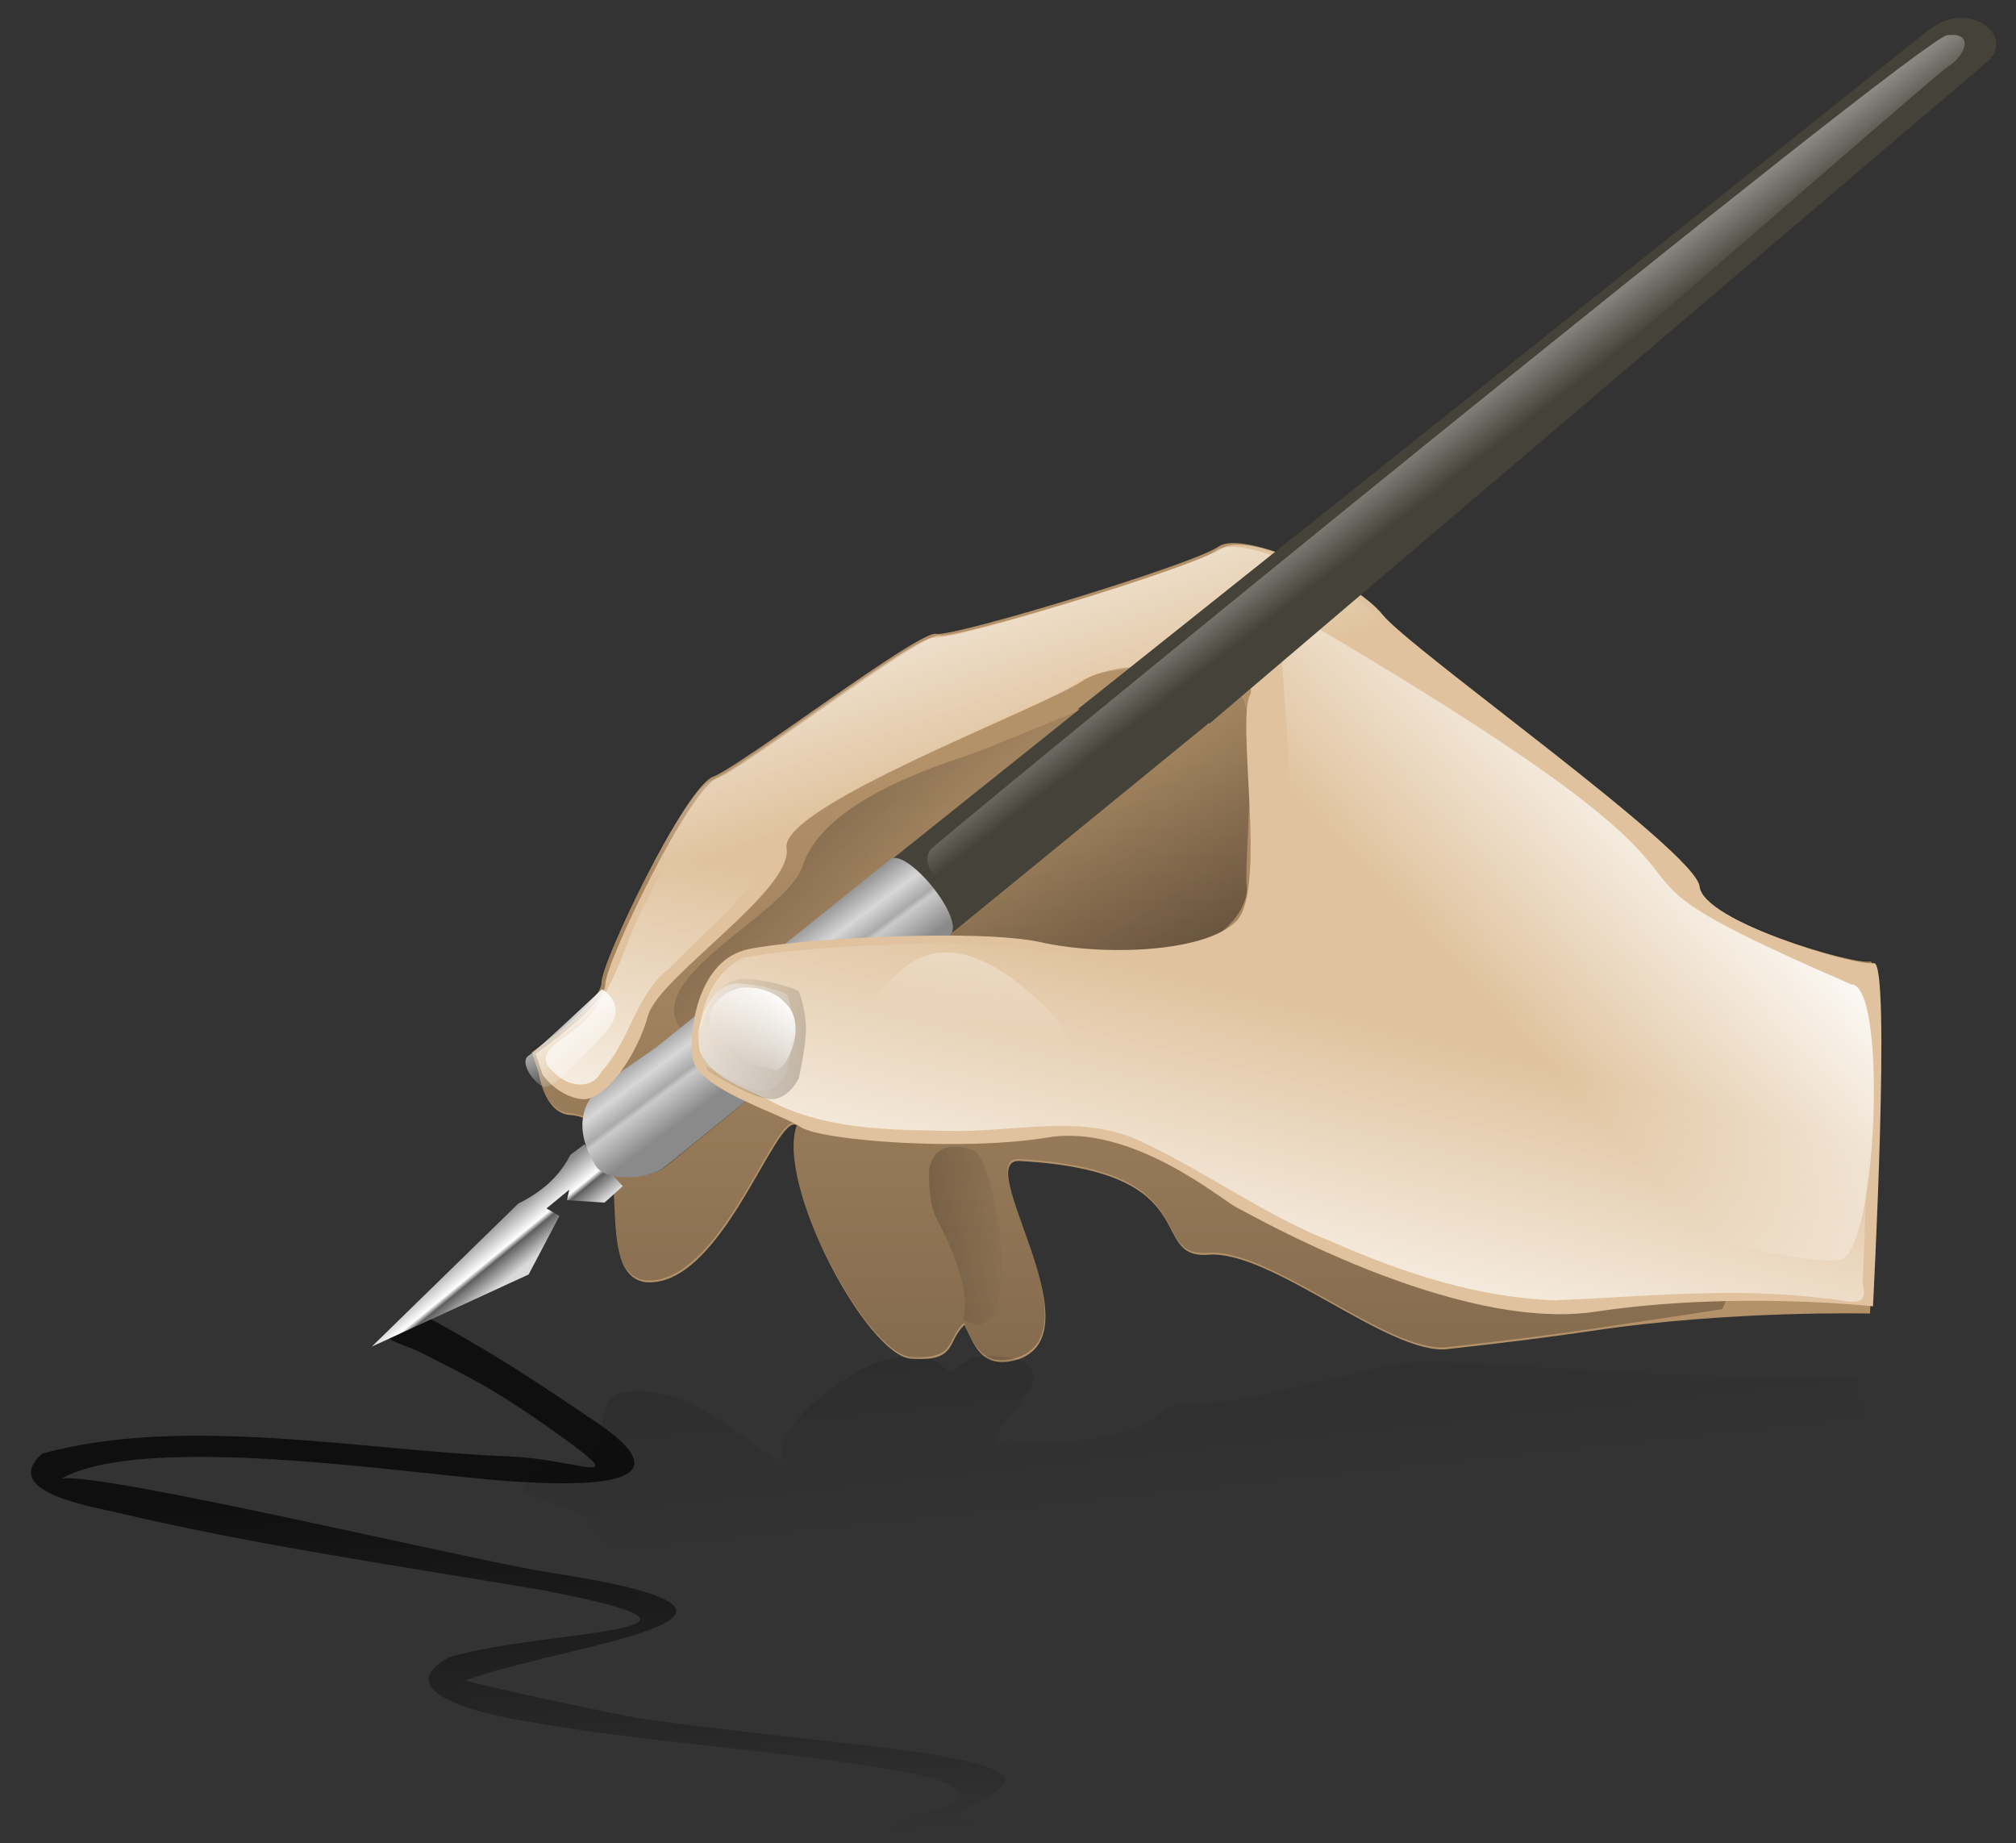
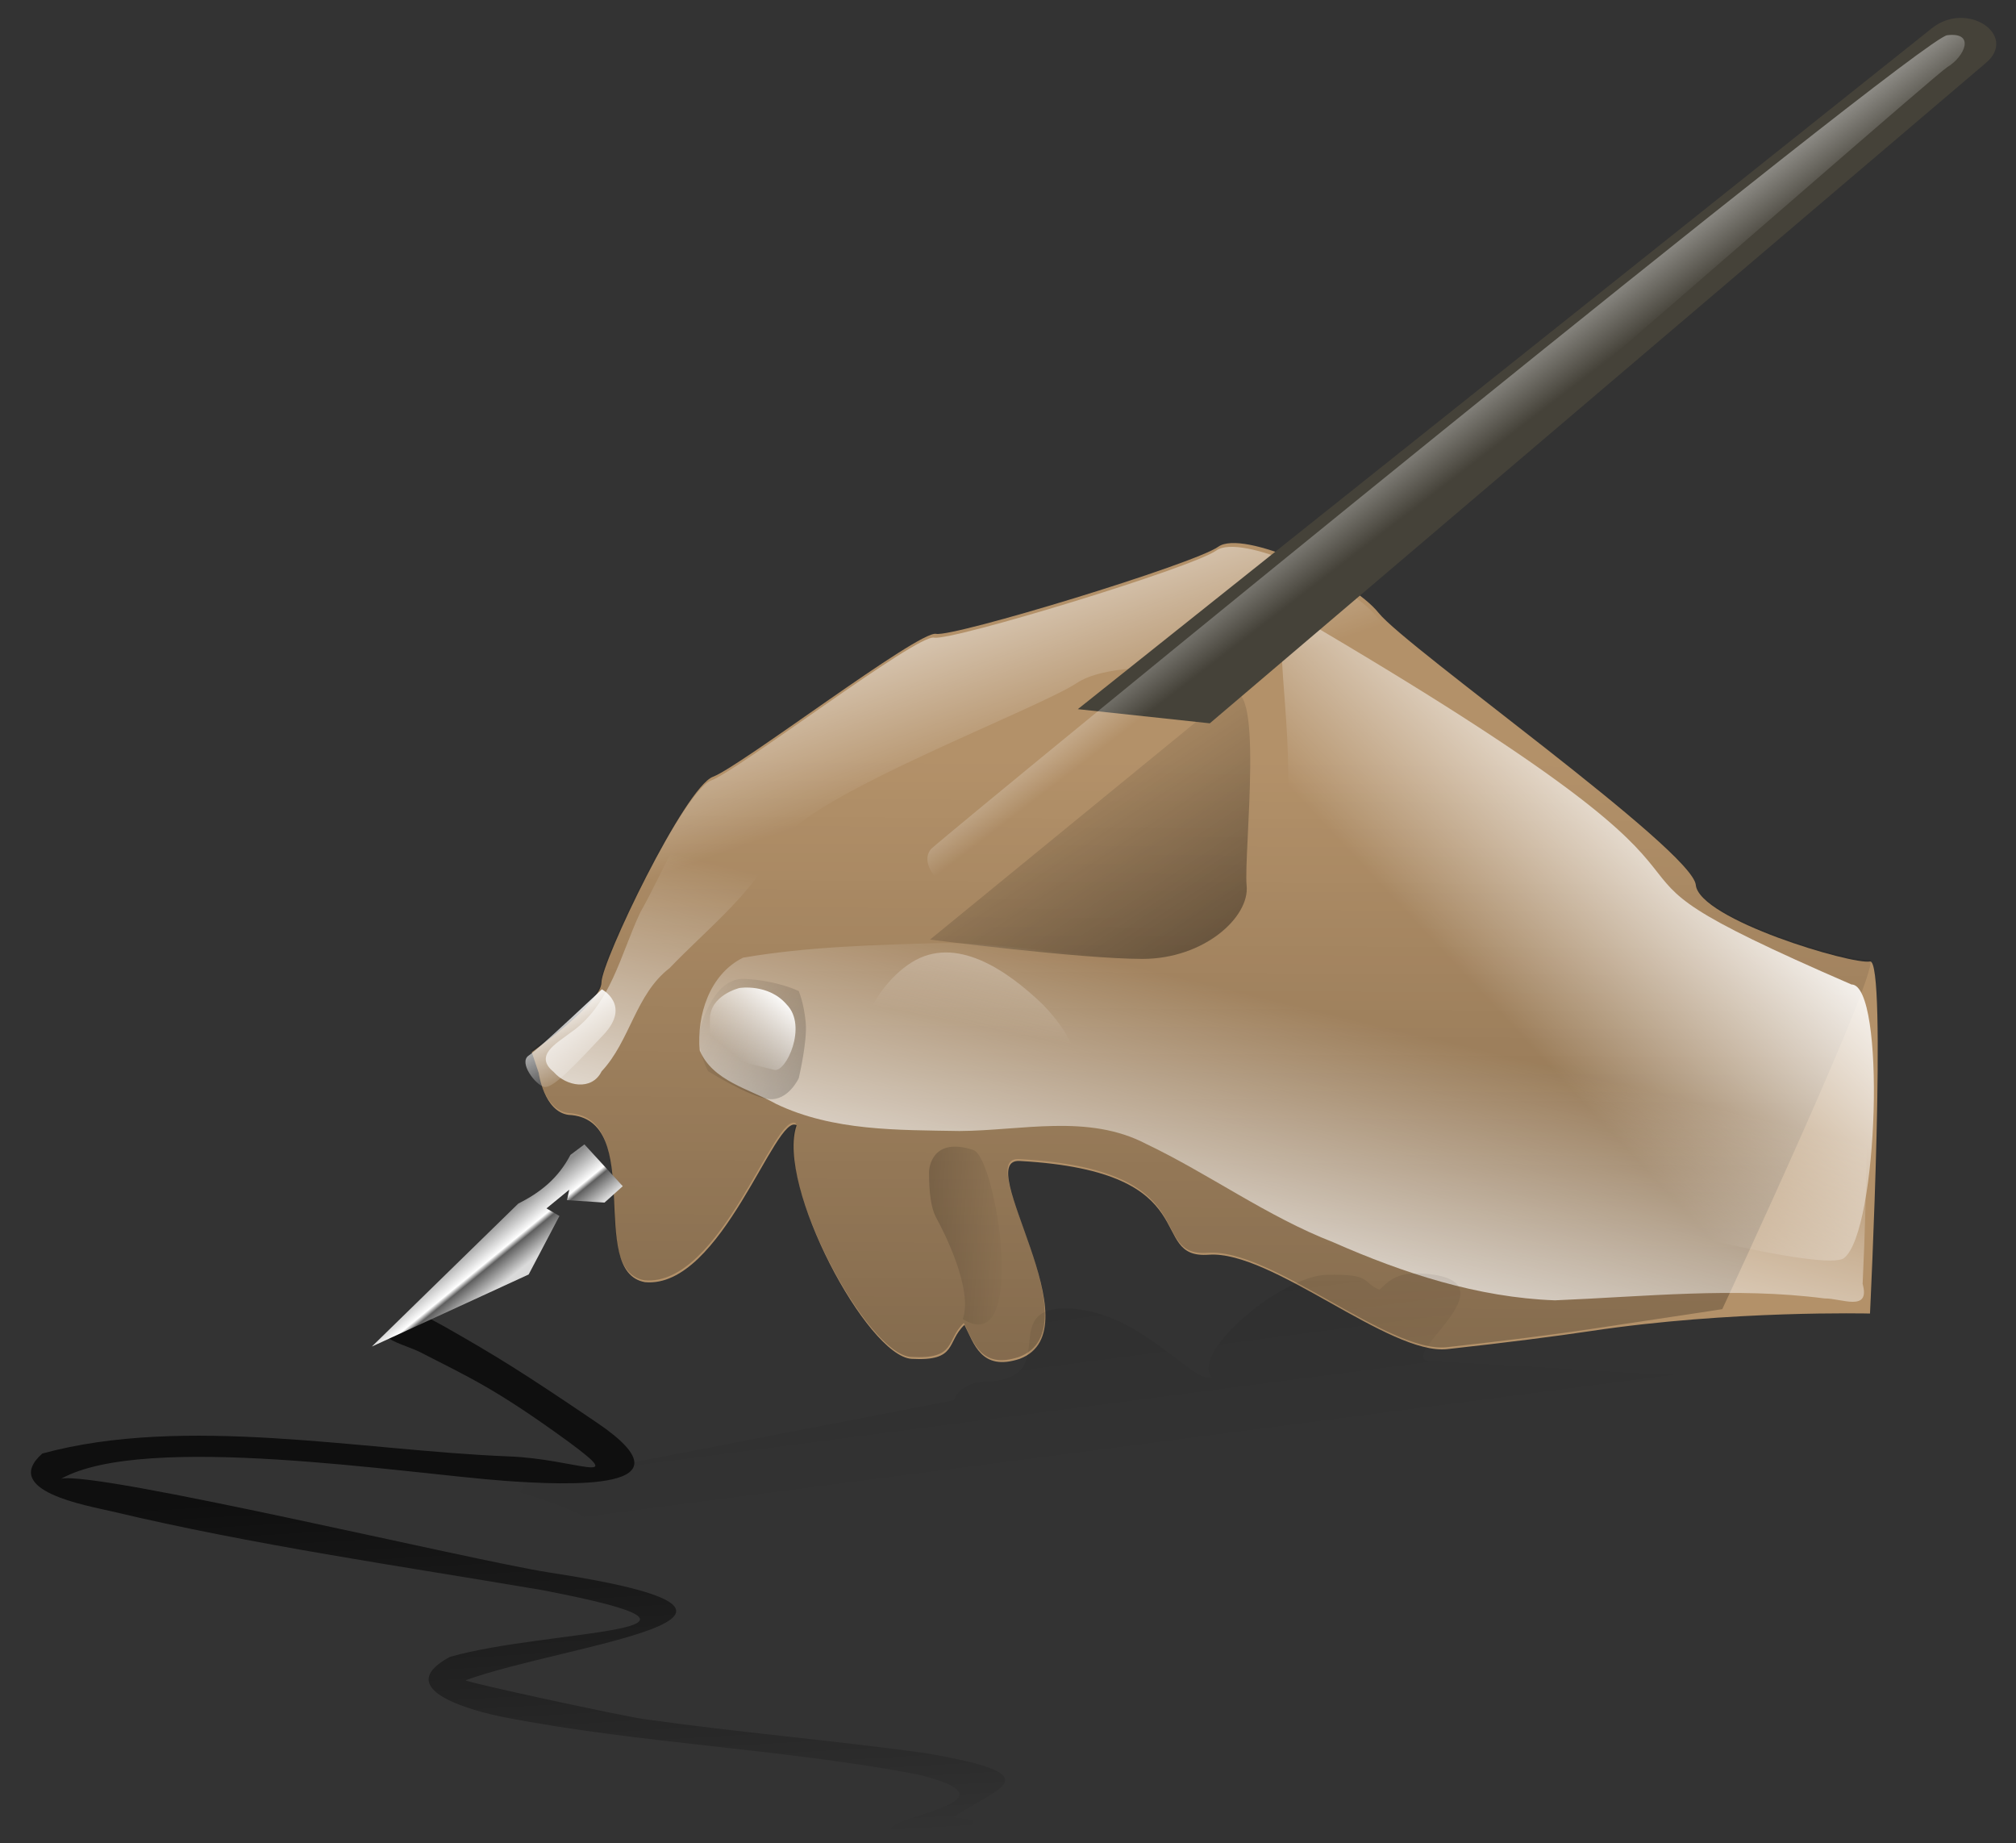
<svg xmlns="http://www.w3.org/2000/svg" xmlns:xlink="http://www.w3.org/1999/xlink" height="142.6" preserveAspectRatio="xMidYMid meet" version="1.0" viewBox="1.1 6.6 156.0 142.6" width="156.0" zoomAndPan="magnify">
  <rect x="1.1" y="6.6" width="156.0" height="142.6" fill="#333333" stroke="none" />
  <defs>
    <linearGradient id="b" xlink:actuate="onLoad" xlink:show="other" xlink:type="simple">
      <stop offset="0" stop-opacity=".469" />
      <stop offset="1" stop-opacity="0" />
    </linearGradient>
    <linearGradient id="a" xlink:actuate="onLoad" xlink:show="other" xlink:type="simple">
      <stop offset="0" stop-color="#fff" />
      <stop offset="1" stop-color="#fff" stop-opacity="0" />
    </linearGradient>
    <linearGradient id="h" x1=".521" x2=".728" xlink:actuate="onLoad" xlink:show="other" xlink:type="simple" y1=".198" y2=".429">
      <stop offset="0" stop-color="#525252" />
      <stop offset=".483" stop-color="#d7d7d7" />
      <stop offset=".659" stop-color="#aaa" />
      <stop offset=".707" stop-color="#cacaca" />
      <stop offset="1" stop-color="#8a8a8a" />
    </linearGradient>
    <linearGradient id="f" x1=".401" x2=".573" xlink:actuate="onLoad" xlink:show="other" xlink:type="simple" y1=".467" y2=".637">
      <stop offset="0" stop-color="#8d8d8d" />
      <stop offset=".5" stop-color="#fff" />
      <stop offset=".594" stop-color="#5f5f5f" />
      <stop offset="1" stop-color="#dadada" />
    </linearGradient>
    <linearGradient id="c" x1=".516" x2=".597" xlink:actuate="onLoad" xlink:show="other" xlink:type="simple" y1=".32" y2="1.007">
      <stop offset="0" stop-opacity=".711" />
      <stop offset="1" stop-opacity="0" />
    </linearGradient>
    <linearGradient id="s" x1=".516" x2=".413" xlink:actuate="onLoad" xlink:show="other" xlink:type="simple" y1=".508" y2=".398">
      <stop offset="0" stop-color="#fff" stop-opacity="0" />
      <stop offset="1" stop-color="#fff" />
    </linearGradient>
    <linearGradient id="j" x1=".672" x2=".358" xlink:actuate="onLoad" xlink:href="#a" xlink:show="other" xlink:type="simple" y1=".18" y2=".453" />
    <linearGradient id="g" x1=".176" x2=".564" xlink:actuate="onLoad" xlink:href="#b" xlink:show="other" xlink:type="simple" y1=".165" y2=".482" />
    <linearGradient id="m" x1="-1.427" x2=".827" xlink:actuate="onLoad" xlink:href="#b" xlink:show="other" xlink:type="simple" y1=".192" y2=".522" />
    <linearGradient id="n" x1="2.522" x2="-.067" xlink:actuate="onLoad" xlink:href="#b" xlink:show="other" xlink:type="simple" y1="1.72" y2=".06" />
    <linearGradient id="o" x1=".828" x2=".264" xlink:actuate="onLoad" xlink:href="#a" xlink:show="other" xlink:type="simple" y1=".198" y2=".813" />
    <linearGradient id="p" x1=".296" x2=".698" xlink:actuate="onLoad" xlink:href="#a" xlink:show="other" xlink:type="simple" y1=".159" y2=".879" />
    <linearGradient id="q" x1=".931" x2=".607" xlink:actuate="onLoad" xlink:href="#a" xlink:show="other" xlink:type="simple" y1="-.641" y2=".523" />
    <linearGradient id="e" x1=".546" x2=".557" xlink:actuate="onLoad" xlink:href="#b" xlink:show="other" xlink:type="simple" y1="1.571" y2=".262" />
    <linearGradient id="r" x1="-.029" x2=".799" xlink:actuate="onLoad" xlink:href="#b" xlink:show="other" xlink:type="simple" y1="-1.77" y2=".311" />
    <linearGradient id="i" x1=".04" x2=".222" xlink:actuate="onLoad" xlink:href="#a" xlink:show="other" xlink:type="simple" y1=".055" y2=".352" />
    <linearGradient id="d" x1="1.065" x2=".427" xlink:actuate="onLoad" xlink:href="#b" xlink:show="other" xlink:type="simple" y1="1.06" y2=".225" />
    <linearGradient id="l" x1="-.515" x2=".528" xlink:actuate="onLoad" xlink:href="#a" xlink:show="other" xlink:type="simple" y1="-1.802" y2="1.835" />
    <linearGradient id="k" x1=".294" x2=".494" xlink:actuate="onLoad" xlink:href="#a" xlink:show="other" xlink:type="simple" y1=".969" y2=".531" />
  </defs>
  <path d="m87.921 242.6c-1.718-1.38 2.326 0.931 3.011 1.29 6.782 3.859 10.124 5.926 19.943 12.579 13.448 9.103-3.965 8.243-12.068 7.674-13.208-0.961-47.525-6.445-58.558-0.282 4.694-1.061 54.068 10.749 64.229 12.338 37.696 5.758 2.228 9.442-10.912 14.221-0.154 0.23 20.45 4.681 23.463 5.11 12.302 1.751 24.693 2.78 37.003 4.47 19.658 3.356 7.131 4.946 1.748 10.146-0.626 0.605 1.168-1.822 2.022-1.654l2.655 0.309-0.553 3.375-3.233-0.151c-21.718-2.812 15.352-4.59-3.601-9.208-17.99-3.405-36.386-4.028-54.357-7.511-3.788-0.734-15.265-3.622-7.222-7.964 13.002-3.717 41.719-3.125 12.184-8.801-18.918-3.215-38.049-5.934-56.731-10.374-3.233-0.768-14.727-2.692-9.183-7.625 18.762-5.127 42.188-0.389 61.403 0.373 8.874 0.309 16.083 4.063 7.983-1.917-9.553-6.945-12.85-8.374-19.651-11.859-1.482-0.714-3.295-1.126-4.596-2.147l5.022-2.391z" fill="url(#c)" transform="translate(-17.795 -33.884) scale(.587)" />
  <g id="change1_1">
    <path d="m103.21 210.39-0.919-2.756s9.188-6.432 9.188-9.188 11.026-25.726 14.701-27.105 27.105-19.295 29.402-18.835 33.996-9.188 37.211-11.485 17.457 4.135 21.132 8.729 41.346 31.239 41.805 35.833 20.673 10.566 22.97 10.107 0 46.4 0 46.4-18.376-0.459-36.752 2.297c-4.594 0.689-11.313 1.55-18.965 2.39s-23.128-13.043-31.455-12.44 0.144-10.954-24.851-12.354c-6.599-0.5 10.15 22.231-0.072 26.078-5.111 1.694-6.03-2.096-7.279-4.472-2.397 2.218-0.876 4.816-6.963 4.472-5.857-0.344-17.917-22.97-15.16-30.78-2.756-1.838-9.877 21.592-19.984 20.673-7.81-1.378 0.23-21.592-10.107-22.051-3.216-0.459-3.905-5.513-3.905-5.513z" fill="#b39169" fill-rule="evenodd" transform="translate(-17.795 -33.884) scale(.587)" />
  </g>
  <path d="m193.98 160.74c5.077-4.154 2.121 20.783 2.545 24.939s-5.599 9.67-13.742 9.67-27.993-2.545-27.993-2.545l39.19-32.065z" fill="url(#d)" fill-rule="evenodd" transform="translate(-17.795 -33.884) scale(.587)" />
  <path d="m103.13 210.14-0.919-2.756s9.188-6.432 9.188-9.188 11.026-25.726 14.701-27.105 27.105-19.295 29.402-18.835 33.996-9.188 37.211-11.485 17.457 4.135 21.132 8.729 41.346 31.239 41.805 35.833 20.673 10.566 22.97 10.107-19.391 46.068-19.391 46.068 1.015-0.128-17.361 2.628c-4.594 0.689-11.313 1.55-18.965 2.39s-23.128-13.043-31.455-12.44 0.144-10.954-24.851-12.354c-6.599-0.5 10.15 22.231-0.072 26.078-5.111 1.694-6.03-2.096-7.279-4.472-2.397 2.218-0.876 4.816-6.963 4.472-5.857-0.344-17.917-22.97-15.16-30.78-2.756-1.838-9.877 21.592-19.984 20.673-7.81-1.378 0.23-21.592-10.107-22.051-3.216-0.459-3.905-5.513-3.905-5.513z" fill="url(#e)" fill-rule="evenodd" transform="translate(-17.795 -33.884) scale(.587)" />
  <path d="m81.207 246.44 19.295-18.835c2.947-1.494 5.244-3.313 6.891-6.432l1.838-1.378 5.053 5.513-2.404 2.158-4.947-0.32 0.297-1.378-3.002 2.462 1.708 1-4.056 7.712-20.673 9.499z" fill="url(#f)" fill-rule="evenodd" transform="translate(-17.795 -33.884) scale(.587)" />
-   <path d="m122.73 205.46c-7.635-7.125 13.233-15.778 15.269-22.394 2.036-6.108 10.179-10.688 20.868-14.251s34.101-15.778 34.101-8.652 7.634 22.903 1.018 26.466-41.735-2.036-45.298 1.018-22.903 20.359-25.957 17.814z" fill="url(#g)" fill-rule="evenodd" transform="translate(-17.795 -33.884) scale(.587)" />
  <g id="change2_1">
-     <path d="m118.92 206.89-6.335 4.385c-5.741 3.974-2.869 9.475-1.624 11.37 1.245 1.895 6.747 1.918 9.096 0l70.816-57.822 102.33-87.059c4.243-3.61-2.485-8.276-7.147-4.548l-167.13 133.67z" fill="#454239" fill-rule="evenodd" transform="translate(-17.795 -33.884) scale(.587)" />
-   </g>
-   <path d="m118.75 206.96-6.335 4.385c-5.741 3.974-2.869 9.475-1.624 11.37s6.742 1.911 9.096 0l37.475-30.417c2.405-1.952-5.704-11.773-7.836-10.061l-30.777 24.723z" fill="url(#h)" fill-rule="evenodd" transform="translate(-17.795 -33.884) scale(.587)" />
+     </g>
  <g id="change3_1">
-     <path d="m103.72 210.61-0.919-2.756s9.188-6.432 9.188-9.188 11.026-25.726 14.701-27.105 27.105-19.295 29.402-18.835 33.996-9.188 37.211-11.485 17.457 4.135 21.132 8.729 41.346 31.239 41.805 35.833 20.673 10.566 22.97 10.107-0.117 45.228-0.117 45.228-18.259-2.044-36.635 0.713-45.481-12.863-47.318-13.782-13.782-11.026-24.808-9.188-29.861 0.459-32.617-1.378-13.782-5.053-14.241-9.188 0.919-12.863 7.35-14.241 30.32-2.756 38.59-0.919 21.592 1.378 25.726-2.756 0-26.186 1.838-29.861-16.538-5.513-22.051-1.838-39.968 16.538-39.049 22.051-16.875 16.998-18.253 22.051-5.636 11.485-8.851 11.026-5.053-3.216-5.053-3.216z" fill="#e0c39e" fill-rule="evenodd" transform="translate(-17.795 -33.884) scale(.587)" />
-   </g>
+     </g>
  <path d="m102.95 210.89-0.919-2.756s9.188-6.432 9.188-9.188 11.026-25.726 14.701-27.105 27.105-19.295 29.402-18.835 33.996-9.188 37.211-11.485 17.457 4.135 21.132 8.729 41.346 31.239 41.805 35.833 20.673 10.566 22.97 10.107 0 44.245 0 44.245c0.166-1.492-18.376-1.061-36.752 1.695s-45.481-12.863-47.318-13.782-13.782-11.026-24.808-9.188-29.861 0.459-32.617-1.378-13.782-5.053-14.241-9.188 0.919-12.863 7.35-14.241 30.32-2.756 38.59-0.919 21.592 1.378 25.726-2.756 0-26.186 1.838-29.861-16.538-5.513-22.051-1.838-39.968 16.538-39.049 22.051-16.875 16.998-18.253 22.051-5.636 11.485-8.851 11.026-5.053-3.216-5.053-3.216z" fill="url(#i)" fill-rule="evenodd" transform="translate(-17.795 -33.884) scale(.587)" />
  <path d="m206 151.82c-13.233-10.179 7.525 31.369-15.973 50.276-13.319 9.745 80.704 36.253 85.251 32.679s5.522-36.058 0.975-36.058c-44.819-19.438-1.51-6.298-70.253-46.897z" fill="url(#j)" fill-rule="evenodd" transform="translate(-17.795 -33.884) scale(.587)" />
  <path d="m189.46 150.34c-11.321 0.8-22.58 2.304-33.875 3.406-10.315 5.722-19.861 12.732-29.5 19.5-4.275 4.503-6.433 10.587-9.472 15.938-2.631 5.535-3.901 12.269-9.262 15.92-1.814 1.395-4.821 2.986-2.169 5.149 1.627 1.883 5.021 2.532 6.313-0.084 3.779-4.027 4.46-10.151 8.965-13.611 4.695-4.904 10.232-9.228 13.586-15.117 0.598-5.528 6.574-7.223 10.597-9.779 10.384-5.916 21.508-10.526 32.317-15.636 6.261-0.529 12.735-1.339 18.744 1.043 3.308 1.945 1.326 6.254 1.732 9.366 0.105 7.546 1.054 15.262-0.789 22.654-2.031 3.685-6.283 4.58-10.087 5.224-10.213 1.736-20.474-1.241-30.737-1.042-8.565 0.238-17.239 0.475-25.676 1.912-4.397 2.171-6.138 7.581-5.719 12.219 1.684 4.036 6.556 5.081 10.072 7.061 7.5 3.587 16.056 3.429 24.185 3.569 8.192-0.044 16.934-2.303 24.588 1.697 8.348 3.987 15.974 9.588 24.677 12.968 9.242 4.076 19.047 7.28 29.215 7.65 11.826-0.482 23.719-1.78 35.537-0.25 2.202-0.035 6.081 1.86 5.028-1.918 0.641-13.461 0.701-26.93 0.511-40.402-1.696-2.367-5.1-1.314-7.402-2.842-6.52-2.175-13.838-4.354-17.671-10.566-5.56-7.08-13.415-11.844-20.153-17.717-6.795-5.336-13.364-11.169-20.3-16.194-7.65-1.889-15.511-0.468-23.255-0.117z" fill="url(#k)" fill-rule="evenodd" transform="translate(-17.795 -33.884) scale(.587)" />
-   <path d="m124.24 204.73s1.433-6.348 5.324-6.143 6.348 1.433 6.348 1.433 0.614 1.433 0.819 3.686-0.819 6.553-0.819 6.553-1.229 2.662-3.481 2.457-7.167-3.276-7.167-3.276-1.229-2.048-1.024-4.71z" fill="url(#l)" fill-rule="evenodd" transform="translate(-17.795 -33.884) scale(.587)" />
  <path d="m159.11 242.82c8.655 5.392 4.43-21.381 1.37-22.294-5.372-1.749-5.843 2.303-5.821 3.003s-0.059 4.123 0.956 5.951 4.869 9.443 3.494 13.341z" fill="url(#m)" fill-rule="evenodd" transform="translate(-17.795 -33.884) scale(.587)" />
  <path d="m124.39 204.87s1.608-7.121 5.972-6.891 7.121 1.608 7.121 1.608 0.689 1.608 0.919 4.135-0.919 7.35-0.919 7.35-1.378 2.986-3.905 2.756-8.04-3.675-8.04-3.675-1.378-2.297-1.149-5.283z" fill="url(#n)" fill-rule="evenodd" transform="translate(-17.795 -33.884) scale(.587)" />
  <path d="m125.77 207.91 8.499 2.067c1.543 0.375 4.399-5.781 1.639-8.598-2.401-2.818-6.233-2.197-6.233-2.197s-3.905 0.919-3.905 4.135v4.594z" fill="url(#o)" fill-rule="evenodd" transform="translate(-17.795 -33.884) scale(.587)" />
  <path d="m111.53 199.36s3.905 2.067 0.23 5.972-6.661 7.121-7.81 6.891-3.446-3.216-2.067-4.135 9.647-8.729 9.647-8.729z" fill="url(#p)" fill-rule="evenodd" transform="translate(-17.795 -33.884) scale(.587)" />
  <g id="change2_2">
    <path d="m191.67 164.3 102.33-87.059c4.243-3.61-2.479-8.268-7.147-4.548l-112.58 89.74 17.398 1.866z" fill="#454239" fill-rule="evenodd" transform="translate(-17.795 -33.884) scale(.587)" />
  </g>
  <path d="m169.69 201.39c-4.859-4.679-11.559-9.184-17.317-5.585s-9.717 13.316-5.038 17.635 18.827 2.547 23.866 0.388c5.038-2.519 2.989-7.759-1.51-12.437z" fill="url(#q)" fill-rule="evenodd" transform="translate(-17.795 -33.884) scale(.587)" />
-   <path d="m101.61 264.4-0.919 1.21s9.188 2.823 9.188 4.033 11.026 11.291 14.701 11.896 27.105 8.469 29.402 8.267 33.996 4.033 37.211 5.041 17.457-1.815 21.132-3.831 41.346-13.711 41.805-15.727 20.673-4.638 22.97-4.436 0-20.365 0-20.365-18.376 0.202-36.752-1.008c-4.594-0.302-11.313-0.68-18.965-1.049s-23.128 5.724-31.455 5.46 0.144 4.808-24.851 5.422c-6.599 0.22 10.15-9.757-0.072-11.446-5.111-0.744-6.03 0.92-7.279 1.963-2.397-0.974-0.876-2.114-6.963-1.963-5.857 0.151-17.917 10.082-15.16 13.509-2.756 0.806-9.877-9.477-19.984-9.073-7.81 0.605 0.23 9.477-10.107 9.678-3.216 0.202-3.905 2.42-3.905 2.42z" fill="url(#r)" fill-rule="evenodd" transform="translate(-17.795 -33.884) scale(.587)" />
+   <path d="m101.61 264.4-0.919 1.21s9.188 2.823 9.188 4.033 11.026 11.291 14.701 11.896 27.105 8.469 29.402 8.267 33.996 4.033 37.211 5.041 17.457-1.815 21.132-3.831 41.346-13.711 41.805-15.727 20.673-4.638 22.97-4.436 0-20.365 0-20.365-18.376 0.202-36.752-1.008c-4.594-0.302-11.313-0.68-18.965-1.049c-6.599 0.22 10.15-9.757-0.072-11.446-5.111-0.744-6.03 0.92-7.279 1.963-2.397-0.974-0.876-2.114-6.963-1.963-5.857 0.151-17.917 10.082-15.16 13.509-2.756 0.806-9.877-9.477-19.984-9.073-7.81 0.605 0.23 9.477-10.107 9.678-3.216 0.202-3.905 2.42-3.905 2.42z" fill="url(#r)" fill-rule="evenodd" transform="translate(-17.795 -33.884) scale(.587)" />
  <path d="m73.137 72.291c2.749-2.475 76.436-62.689 78.636-62.964s1.375 1.65 0 2.475-73.962 64.614-75.612 64.339-4.124-2.475-3.025-3.849z" fill="url(#s)" fill-rule="evenodd" />
</svg>